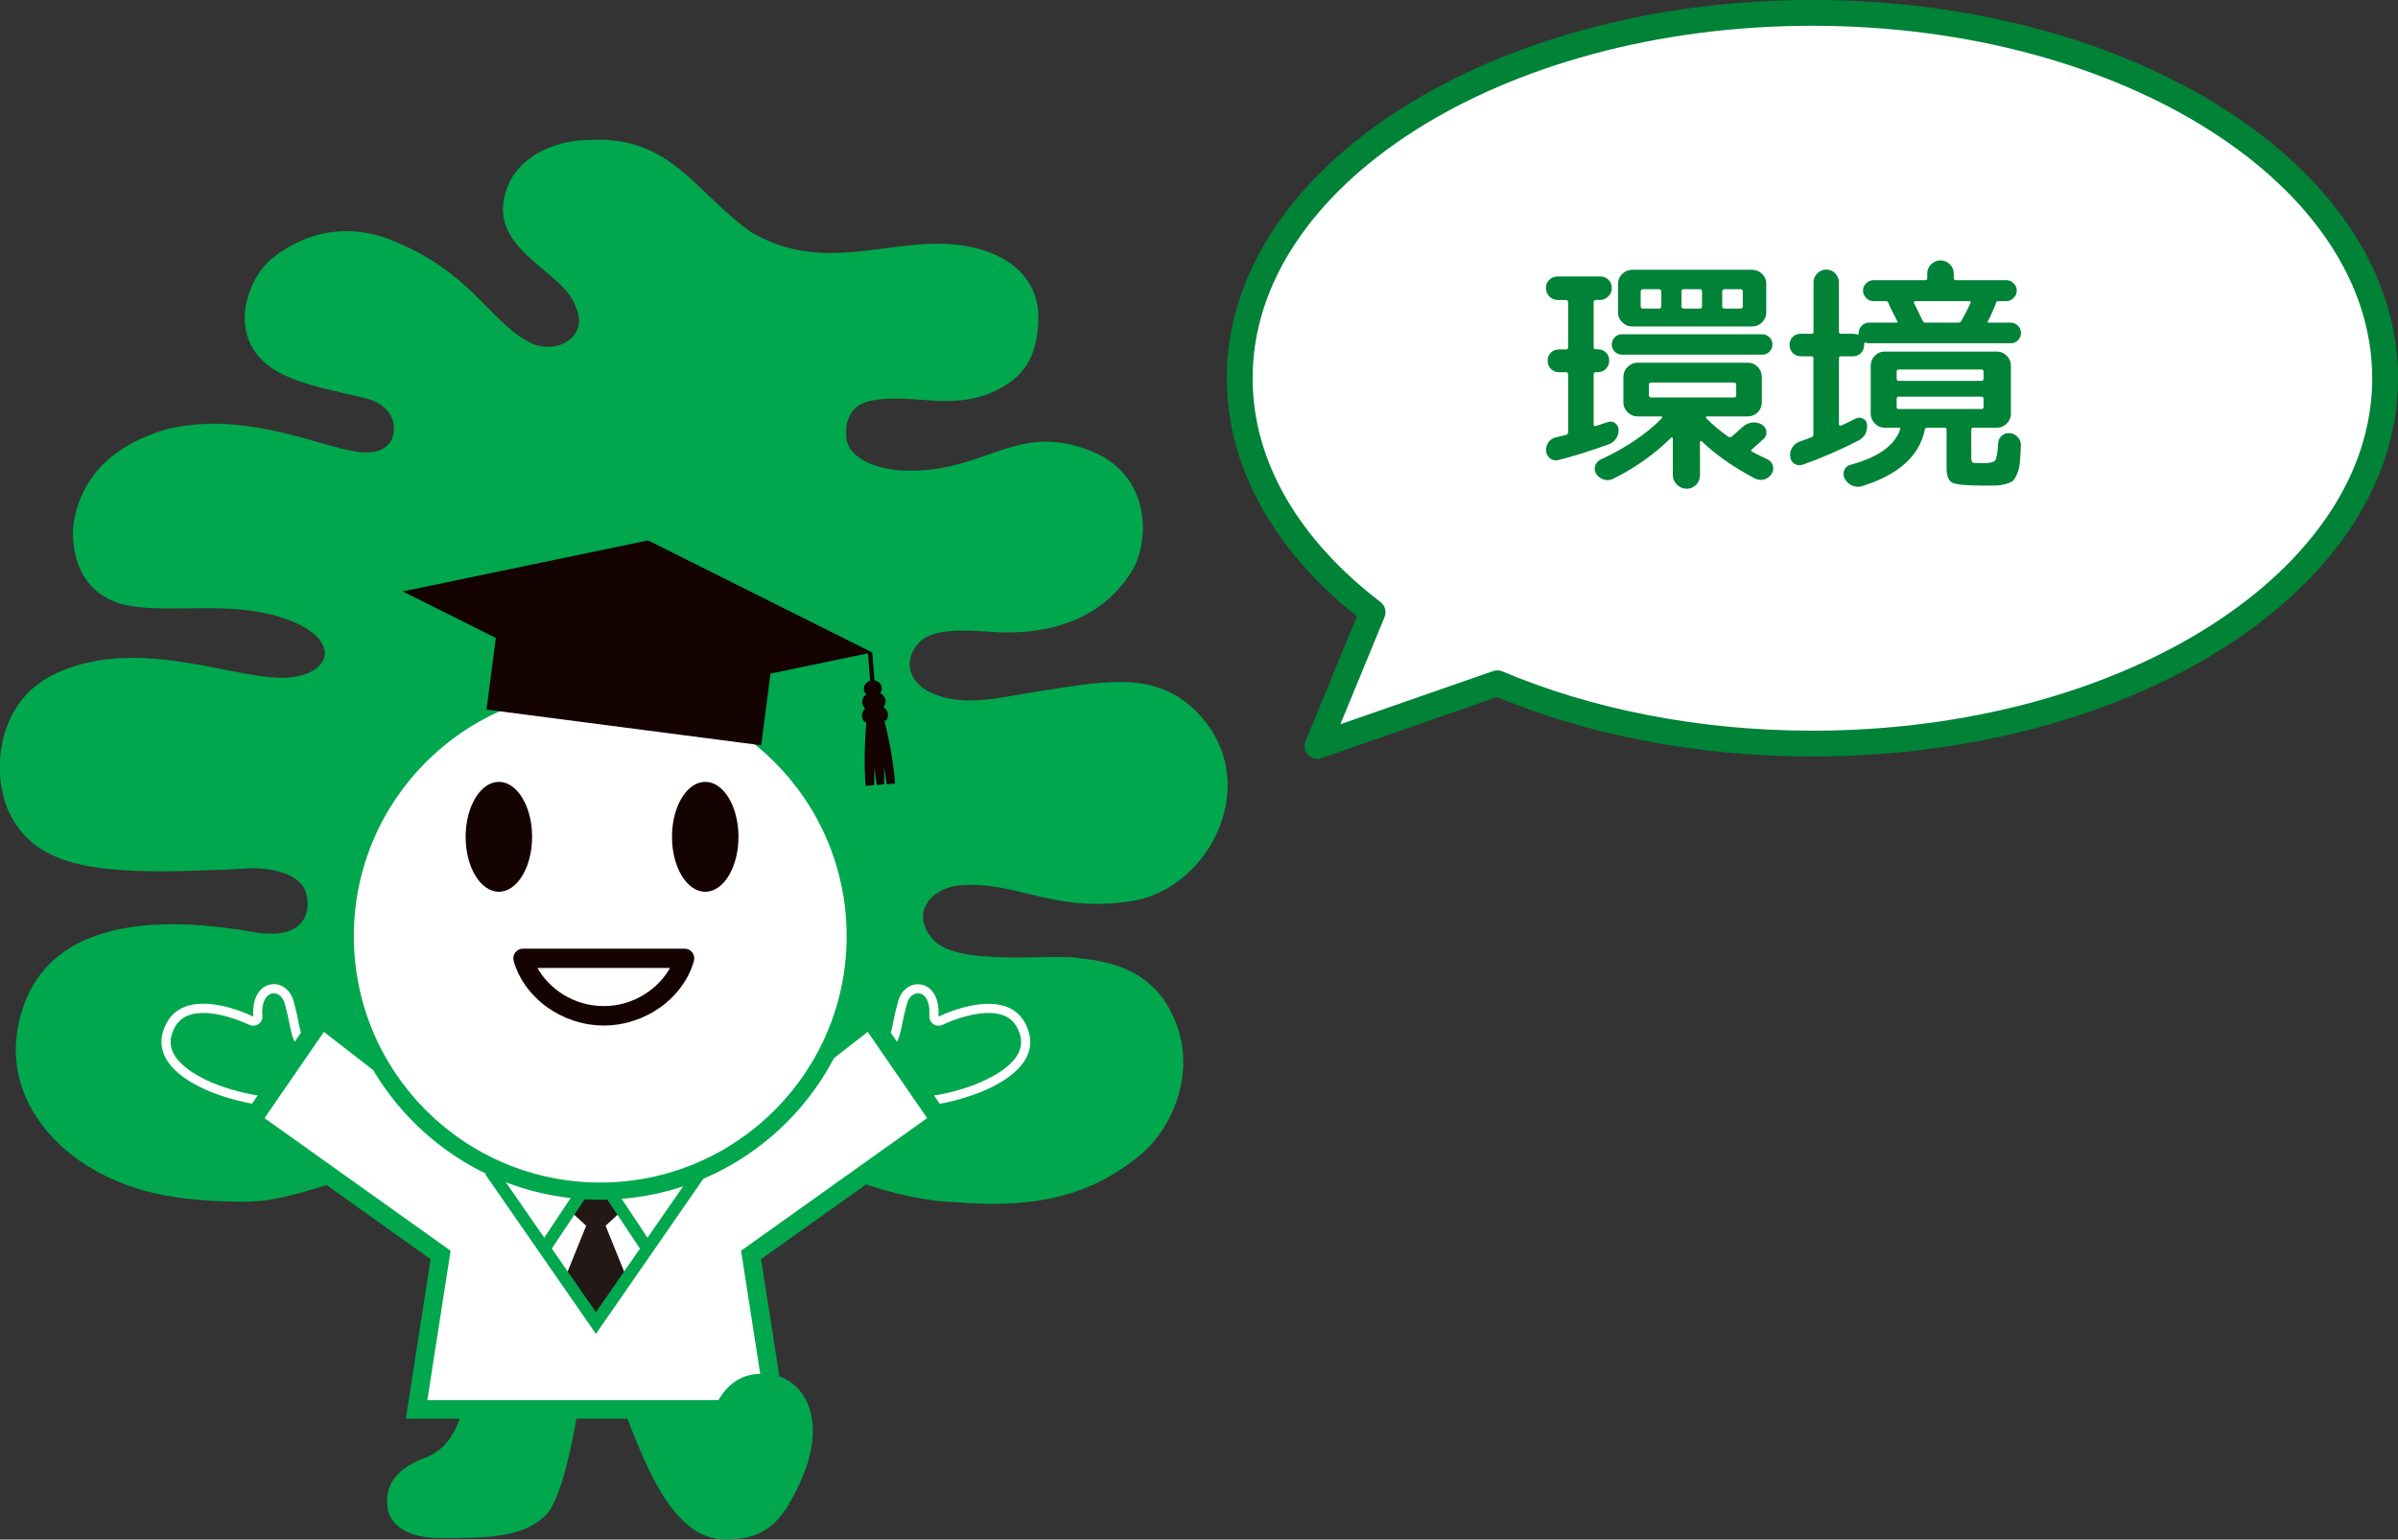
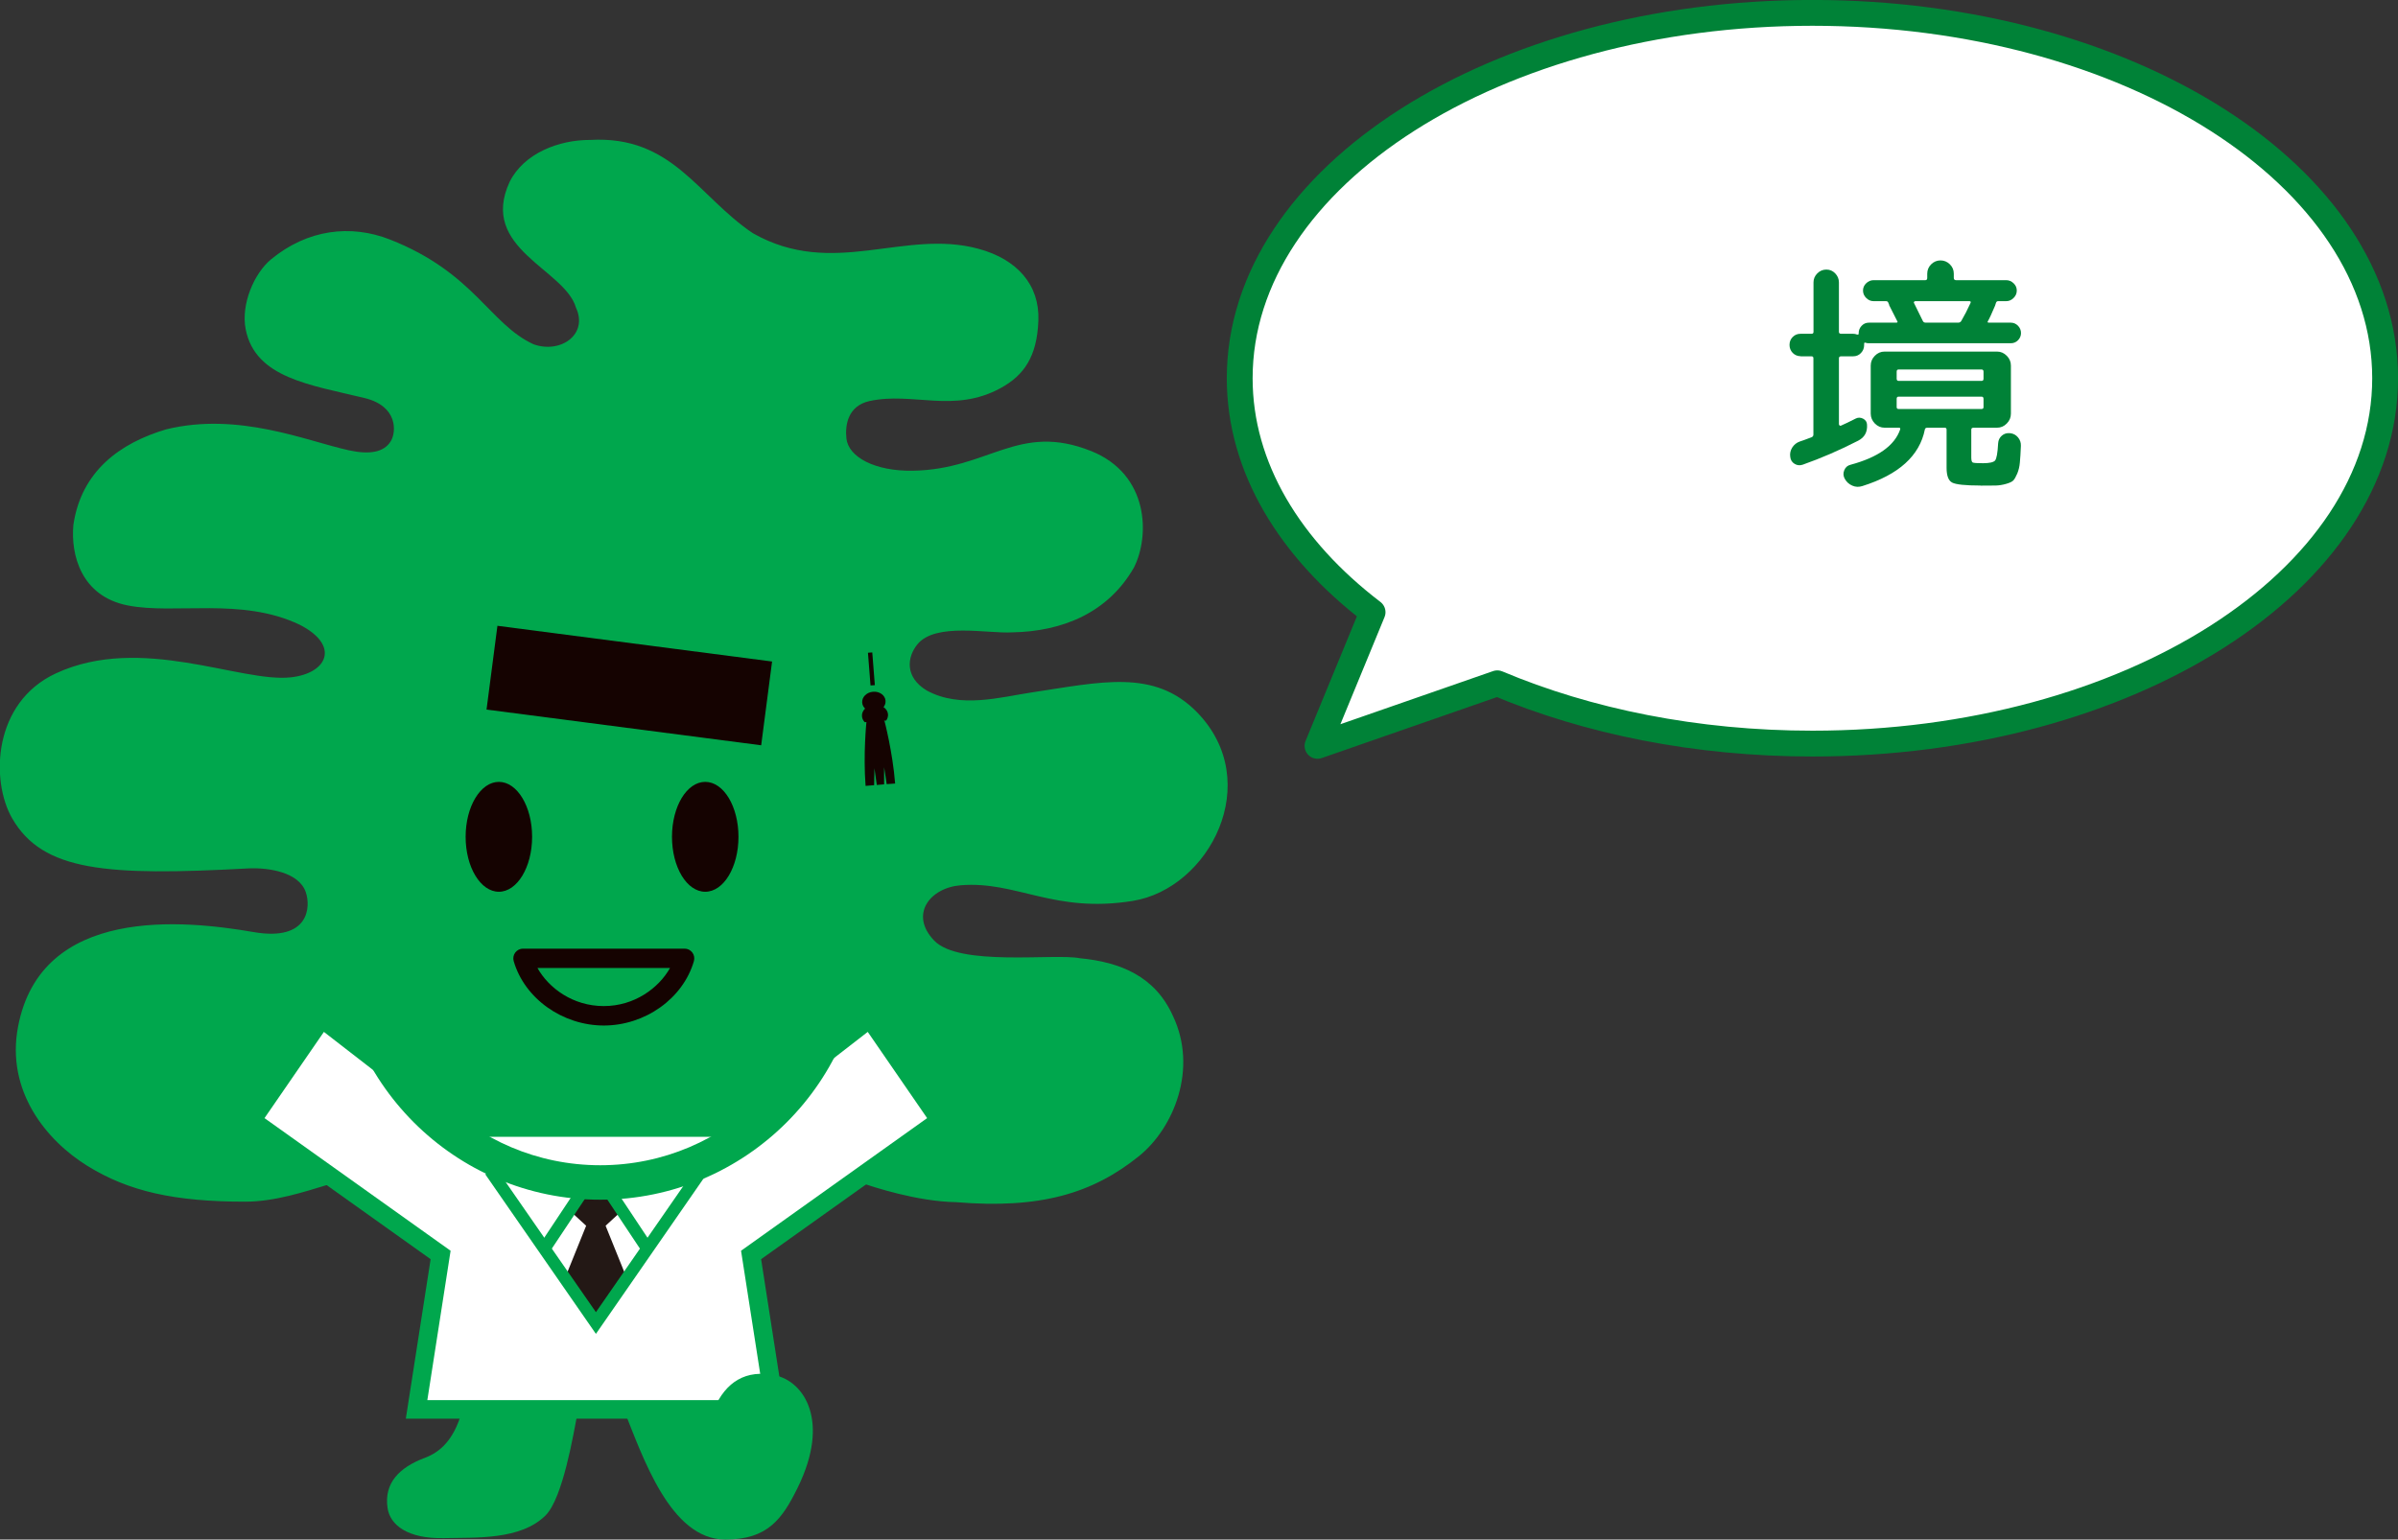
<svg xmlns="http://www.w3.org/2000/svg" viewBox="0 0 232.99 149.63">
  <rect x="0" y="0" width="232.99" height="149.63" fill="#333333" stroke="none" />
  <defs>
    <style>
      .cls-1 {
        fill: #00a74d;
      }

      .cls-2 {
        isolation: isolate;
      }

      .cls-3 {
        fill: #008237;
      }

      .cls-4, .cls-5 {
        fill: #fff;
      }

      .cls-6 {
        fill: #150301;
      }

      .cls-5 {
        stroke: #008237;
        stroke-linecap: round;
        stroke-linejoin: round;
        stroke-width: 2.51px;
      }

      .cls-7 {
        fill: #231815;
        mix-blend-mode: multiply;
      }
    </style>
  </defs>
  <g class="cls-2">
    <g id="_文字" data-name="文字">
      <path class="cls-5" d="M176.09,1.25c-30.73,0-55.64,15.9-55.64,35.51,0,8.65,4.85,16.58,12.91,22.74l-5.35,12.99,17.47-6.08c8.78,3.7,19.3,5.86,30.62,5.86,30.73,0,55.64-15.9,55.64-35.51S206.82,1.25,176.09,1.25Z" />
      <g>
-         <path class="cls-3" d="M151.33,29.15c-.3,0-.57-.11-.79-.34-.22-.22-.34-.5-.34-.82s.11-.59.34-.8c.22-.22.49-.32.79-.32h4.15c.32,0,.59.11.8.32.22.22.32.48.32.8s-.11.59-.34.82c-.22.22-.49.34-.79.34h-.41c-.14,0-.22.07-.22.22v4.39c0,.13.07.19.22.19h.19c.3,0,.56.1.78.31.22.21.32.47.32.79s-.11.59-.32.8c-.22.22-.48.32-.78.32h-.19c-.14,0-.22.06-.22.19v4.9c0,.13.07.18.22.14.13-.05.32-.11.58-.19s.45-.14.58-.19c.26-.08.49-.05.7.1s.32.35.34.62c.02.32-.06.61-.24.88-.18.26-.41.45-.7.56-1.84.66-3.48,1.17-4.92,1.54-.29.06-.55.01-.78-.16s-.36-.4-.4-.68c-.03-.32.04-.61.22-.88.18-.26.42-.43.72-.49.54-.13.87-.21.98-.24.14-.03.22-.12.22-.26v-5.64c0-.13-.07-.19-.22-.19h-.67c-.3,0-.56-.11-.78-.32-.22-.22-.32-.48-.32-.8s.11-.58.32-.79c.22-.21.48-.31.78-.31h.67c.14,0,.22-.06.22-.19v-4.39c0-.14-.07-.22-.22-.22h-.82ZM155.55,44.65c2.46-1.15,4.44-2.49,5.93-4.01.03-.02.04-.05.02-.1-.02-.05-.04-.07-.07-.07h-2.33c-.37,0-.69-.13-.96-.4s-.41-.58-.41-.95v-2.5c0-.37.14-.69.41-.96s.59-.41.96-.41h10.73c.37,0,.68.14.95.41.26.27.4.59.4.96v2.5c0,.37-.13.68-.4.95-.26.26-.58.4-.95.4h-4.01s-.06.02-.07.07c-.02.05,0,.08.02.1.66.66,1.37,1.26,2.14,1.8.11.08.22.08.34,0,.48-.42.83-.73,1.06-.94.26-.24.56-.38.9-.43.34-.05.67.02.97.19.26.16.4.38.44.67.04.29-.05.54-.28.74-.24.22-.62.56-1.13,1.01-.1.06-.09.14.02.22.32.18.82.42,1.49.74.27.13.45.33.53.61.08.28.04.55-.12.8-.16.27-.4.45-.71.54s-.61.06-.9-.08c-2.05-1.07-3.78-2.28-5.18-3.62-.02-.03-.05-.04-.1-.02-.05.02-.07.04-.07.07v3.24c0,.37-.13.68-.38.94-.26.26-.56.38-.91.38s-.68-.13-.95-.4c-.26-.26-.4-.57-.4-.92v-3.58s-.02-.06-.05-.08c-.03-.02-.06-.02-.1.01-1.62,1.6-3.5,2.94-5.66,4.01-.29.14-.59.17-.9.07-.31-.1-.56-.28-.73-.55-.16-.26-.19-.52-.1-.8.1-.28.28-.48.55-.61ZM157.59,34.47c-.27,0-.5-.1-.7-.29-.19-.19-.29-.42-.29-.7s.1-.5.29-.7c.19-.19.42-.29.7-.29h13.63c.27,0,.5.1.7.29.19.19.29.42.29.7s-.1.5-.29.7c-.19.19-.42.29-.7.29h-13.63ZM170.24,26.22c.37,0,.69.13.96.4.27.26.41.58.41.95v2.81c0,.37-.14.68-.41.95-.27.26-.59.4-.96.4h-11.66c-.37,0-.69-.13-.96-.4-.27-.26-.41-.58-.41-.95v-2.81c0-.37.14-.68.41-.95.27-.26.59-.4.96-.4h11.66ZM161.41,29.77v-1.44c0-.14-.07-.22-.22-.22h-1.56c-.14,0-.22.07-.22.22v1.44c0,.14.07.22.22.22h1.56c.14,0,.22-.07.22-.22ZM160.43,38.63h8.04c.14,0,.22-.07.22-.22v-1.01c0-.14-.07-.22-.22-.22h-8.04c-.14,0-.22.07-.22.22v1.01c0,.14.07.22.22.22ZM165.37,29.77v-1.44c0-.14-.07-.22-.22-.22h-1.56c-.14,0-.22.07-.22.22v1.44c0,.14.07.22.22.22h1.56c.14,0,.22-.07.22-.22ZM169.33,29.77v-1.44c0-.14-.07-.22-.22-.22h-1.56c-.14,0-.22.07-.22.22v1.44c0,.14.07.22.22.22h1.56c.14,0,.22-.07.22-.22Z" />
        <path class="cls-3" d="M174.95,34.62c-.3,0-.56-.11-.77-.32-.21-.22-.31-.48-.31-.78s.1-.56.31-.77c.21-.21.46-.31.77-.31h1.06c.13,0,.19-.06.19-.19v-4.8c0-.34.12-.63.37-.88.25-.25.54-.37.88-.37s.62.12.86.37c.24.25.36.54.36.88v4.8c0,.13.07.19.22.19h1.15c.13,0,.26.02.38.07.11.03.17,0,.17-.07v-.07c0-.27.1-.51.29-.71s.42-.3.7-.3h2.64c.14,0,.18-.05.12-.14-.35-.7-.62-1.22-.79-1.56,0-.02,0-.05-.02-.1-.02-.05-.03-.08-.05-.1-.03-.13-.11-.19-.24-.19h-1.2c-.27,0-.51-.1-.72-.31-.21-.21-.31-.45-.31-.72s.1-.51.31-.71c.21-.2.45-.3.72-.3h5.02c.13,0,.19-.07.19-.22v-.41c0-.35.13-.66.38-.91s.56-.38.91-.38.66.13.91.38c.26.26.38.56.38.91v.41c0,.14.07.22.22.22h4.87c.27,0,.51.1.72.3.21.2.31.44.31.71s-.1.51-.31.72c-.21.21-.45.31-.72.31h-.79c-.11,0-.18.07-.22.22l-.07.22c-.32.75-.55,1.26-.7,1.51-.06.1-.02.14.12.14h2.11c.27,0,.5.1.7.3.19.2.29.44.29.71s-.1.5-.29.7c-.19.19-.42.29-.7.29h-13.8c-.14,0-.25-.02-.31-.05-.1-.03-.14,0-.14.1v.12c0,.3-.1.56-.31.78-.21.22-.46.32-.77.32h-1.15c-.14,0-.22.06-.22.19v6.41s.02.09.06.12c.04.03.08.04.13.02.34-.14.82-.38,1.46-.7.22-.11.46-.1.7.02.24.13.37.32.38.58.05.72-.24,1.24-.86,1.56-1.81.93-3.6,1.7-5.38,2.33-.29.1-.56.07-.8-.08-.25-.15-.39-.38-.42-.68-.05-.32.02-.62.19-.9.18-.28.42-.48.74-.59.16-.05.54-.18,1.13-.41.13-.05.19-.14.19-.26v-7.42c0-.13-.06-.19-.19-.19h-1.06ZM192.44,47.19c-1.49,0-2.41-.1-2.77-.29-.36-.19-.54-.67-.54-1.44v-3.7c0-.13-.06-.19-.19-.19h-1.68c-.14,0-.22.06-.24.17-.51,2.56-2.54,4.39-6.07,5.5-.34.11-.66.1-.98-.04-.32-.14-.57-.36-.74-.68-.14-.26-.16-.53-.04-.82s.32-.46.61-.53c2.67-.72,4.28-1.86,4.82-3.43.03-.11,0-.17-.12-.17h-1.39c-.37,0-.68-.14-.95-.41-.26-.27-.4-.59-.4-.96v-4.66c0-.37.13-.69.4-.96.26-.27.58-.41.95-.41h10.92c.37,0,.68.14.95.41s.4.59.4.96v4.66c0,.37-.13.69-.4.96-.26.27-.58.41-.95.41h-2.28c-.14,0-.22.06-.22.19v2.69c0,.29.05.46.14.5.1.05.43.07,1.01.07.62,0,1.01-.09,1.16-.26.15-.18.25-.74.3-1.68.02-.3.14-.55.36-.74.22-.19.49-.27.79-.24.32.03.58.17.78.41.2.24.29.51.28.82-.03.69-.06,1.23-.1,1.62-.03.39-.12.75-.25,1.07-.14.32-.26.54-.38.67s-.36.24-.71.34c-.35.1-.68.15-1,.16-.31,0-.8.01-1.48.01ZM184.28,36.13v.67c0,.14.06.22.19.22h8.06c.13,0,.19-.07.19-.22v-.67c0-.14-.06-.22-.19-.22h-8.06c-.13,0-.19.07-.19.22ZM184.47,39.75h8.06c.13,0,.19-.06.19-.19v-.79c0-.14-.06-.22-.19-.22h-8.06c-.13,0-.19.07-.19.22v.79c0,.13.06.19.19.19ZM191.34,29.27h-5.26s-.08.02-.11.06-.03.08-.01.11c.51,1.04.8,1.62.86,1.75.05.11.14.17.29.17h3.14c.14,0,.25-.06.31-.17.3-.51.6-1.09.89-1.73.06-.13.02-.19-.12-.19Z" />
      </g>
      <g>
        <path class="cls-1" d="M45.24,118.93c1.9-1.68-7.03-2.3-8.35-3.91-1.68-2.06-7.29,1.77-13.07,1.77-6.83,0-11.3-.98-15.35-3.49-3.96-2.46-7.9-7.25-6.72-13.5,2.23-11.81,16.14-10.38,22.9-9.21,5.38.93,5.57-2.45,5.05-3.91-.68-1.91-3.58-2.37-5.56-2.28-13.8.75-19.97.29-22.95-4.85-2.12-3.67-1.89-11.27,4.25-14.11,8.27-3.83,17.91.93,22.82.39,3.58-.39,4.8-3.12.84-5.12-5.64-2.69-12.12-.96-16.7-1.87-4.5-.89-5.54-4.89-5.27-7.83.77-5.22,4.53-7.95,9.01-9.28,7.04-1.73,13.67,1.14,17.74,2.03,2.03.45,3.45.2,4.1-.9.54-.91.66-3.39-2.54-4.17-5.3-1.29-10.64-1.95-11.57-6.69-.48-2.45.84-5.45,2.46-6.79,3.54-2.92,7.74-3.43,11.56-1.93,8.19,3.22,9.7,8.24,13.95,10.18,2.6.94,5.34-.94,4.12-3.56-1.08-3.76-9.46-5.73-6.44-12.23,1.39-2.78,4.79-4.08,7.81-4.07,8-.45,10.42,5.42,15.81,9.06,7.81,4.44,14.68-.45,21.93,1.52,3.77,1.02,5.95,3.52,5.82,6.97-.13,3.52-1.4,5.33-3.67,6.57-4.57,2.49-8.51.34-12.75,1.26-2.06.47-2.38,2.28-2.23,3.65.21,1.8,2.78,3.18,6.44,3.12,7.39-.11,10.26-4.74,17.34-1.91,5.65,2.27,5.7,8.27,4.16,11.31-2.51,4.4-6.94,6.23-11.86,6.31-2.33.14-7.42-.99-9.18,1.16-1.01,1.23-1.26,3.2.92,4.5,3.26,1.77,7.17.63,10.17.18,6.66-.99,11.91-2.35,16.08,1.93,6.59,6.77,1.19,17.13-6.25,18.33-7.68,1.24-11.26-1.96-16.72-1.52-2.97.24-5.02,2.83-2.57,5.38,2.45,2.55,11.69,1.22,14.14,1.71,3.99.38,7.33,1.78,9.05,5.6,2.45,5.15.08,10.91-3.29,13.63-4.5,3.63-9.59,5.16-17.78,4.48-3.84-.07-8.08-1.5-9.2-1.87-1.95-.66-3.05-.18-3.44.86-.56,1.5-15.83,3.46-13.76,5.4l-21.28-2.26Z" />
-         <path class="cls-4" d="M26.59,96.54h0c.37,0,.87.26,1.07.99.25.89.37,1.52.48,2.03.21,1.07.36,1.67,1.04,2.54l-3.07,4.5c-1.48-.13-3.27-.54-4.8-1.1-2.01-.74-3.51-1.72-4.23-2.75-.5-.72-.63-1.45-.38-2.24.44-1.4,1.41-2.06,3.05-2.06,2.12,0,4.44,1.14,4.46,1.15.13.06.26.09.4.09.17,0,.34-.05.49-.15.27-.18.42-.48.39-.8-.06-.86.1-1.53.46-1.91.18-.19.4-.29.64-.29M26.59,95.65c-1.07,0-2.13.99-1.98,3.15,0,0-2.49-1.25-4.86-1.25-1.66,0-3.25.61-3.9,2.68-1.41,4.52,6.62,7.1,10.71,7.28l3.74-5.48c-1.42-1.54-.96-1.83-1.78-4.75-.3-1.07-1.12-1.64-1.93-1.64h0Z" />
-         <path class="cls-4" d="M89.2,96.54c.24,0,.46.1.64.29.35.38.51,1.06.46,1.91-.02.32.13.62.39.8.15.1.32.15.49.15.14,0,.27-.03.4-.09.02-.01,2.34-1.15,4.46-1.15,1.64,0,2.61.65,3.05,2.06.25.79.12,1.53-.38,2.24-.72,1.03-2.22,2-4.23,2.75-1.53.57-3.32.98-4.8,1.1l-3.07-4.5c.68-.87.83-1.47,1.04-2.54.1-.51.23-1.15.48-2.03.2-.73.71-.99,1.07-.99M89.2,95.65c-.81,0-1.63.57-1.93,1.64-.82,2.92-.36,3.21-1.78,4.75l3.74,5.48c4.09-.18,12.12-2.76,10.71-7.28-.65-2.07-2.24-2.68-3.9-2.68-2.37,0-4.86,1.25-4.86,1.25.15-2.16-.91-3.15-1.98-3.15h0Z" />
        <g>
          <polygon class="cls-4" points="91.32 108.88 84.52 98.99 70.85 109.58 57.9 109.58 44.94 109.58 31.27 98.99 24.47 108.88 42.82 121.97 40.48 136.98 57.9 136.98 75.31 136.98 72.97 121.97 91.32 108.88" />
          <path class="cls-1" d="M76.36,137.88h-36.93l2.41-15.5-18.62-13.27,7.85-11.4,14.18,10.99h25.29l14.18-10.99,7.85,11.4-18.62,13.27,2.41,15.5ZM41.53,136.08h32.73l-2.26-14.52,18.08-12.89-5.77-8.38-13.16,10.2h-26.52l-13.16-10.2-5.77,8.38,18.08,12.89-2.26,14.52Z" />
        </g>
        <g>
          <polygon class="cls-7" points="57.9 128.58 60.98 124.43 58.84 119.13 60.46 117.64 57.9 113.78 55.33 117.64 56.95 119.13 54.81 124.43 57.9 128.58" />
          <polygon class="cls-1" points="57.9 129.64 47.15 114.13 48.13 113.44 57.9 127.53 67.66 113.44 68.64 114.13 57.9 129.64 57.9 129.64" />
          <polygon class="cls-1" points="53.39 121.69 52.39 121.03 56.54 114.78 57.54 115.45 53.39 121.69 53.39 121.69" />
          <polygon class="cls-1" points="62.4 121.69 58.25 115.45 59.25 114.78 63.4 121.03 62.4 121.69 62.4 121.69" />
        </g>
        <g>
          <path class="cls-1" d="M58.32,116.6c-14.13,0-25.62-11.49-25.62-25.62s11.49-25.62,25.62-25.62,25.62,11.49,25.62,25.62-11.49,25.62-25.62,25.62ZM58.32,68.73c-12.27,0-22.26,9.99-22.26,22.26s9.99,22.26,22.26,22.26,22.26-9.99,22.26-22.26-9.99-22.26-22.26-22.26Z" />
-           <path class="cls-4" d="M34.38,90.99c0-13.22,10.72-23.94,23.94-23.94s23.94,10.72,23.94,23.94-10.72,23.94-23.94,23.94-23.94-10.72-23.94-23.94Z" />
        </g>
        <g>
-           <polygon class="cls-6" points="62.97 52.52 84.75 63.41 60.91 68.37 39.13 57.48 62.97 52.52" />
          <rect class="cls-6" x="57.03" y="53.17" width="8.21" height="26.91" transform="translate(-12.81 118.66) rotate(-82.59)" />
-           <path class="cls-6" d="M83.93,66.99c-.03-.44.33-.83.81-.87.48-.04.9.29.94.73.04.44-.33.83-.81.87-.48.04-.9-.29-.94-.73Z" />
+           <path class="cls-6" d="M83.93,66.99Z" />
          <path class="cls-6" d="M83.77,68.29c-.04-.54.43-1.01,1.06-1.06.63-.05,1.17.34,1.21.88.04.54-.43,1.01-1.06,1.06-.63.05-1.17-.34-1.21-.88Z" />
          <path class="cls-6" d="M86.28,69.43c-.04-.57-.65-.99-1.35-.94-.7.05-1.23.56-1.18,1.13.02.22.11.41.27.57l2.08-.16c.13-.18.19-.39.18-.6Z" />
          <path class="cls-6" d="M85.93,70.04s.8,3.03,1.04,6.11l-.82.06s-.2-1.42-.25-1.64v1.66s-.71.06-.71.06c0,0-.2-1.44-.23-1.63l-.03,1.65-.83.07c-.24-3.08.08-6.19.08-6.19l.81-.88.94.74Z" />
          <polygon class="cls-6" points="84.58 66.62 84.33 63.44 84.75 63.41 85 66.59 84.58 66.62 84.58 66.62" />
        </g>
        <g>
          <path class="cls-6" d="M51.7,81.33c0,2.95-1.45,5.34-3.23,5.34s-3.23-2.39-3.23-5.34,1.45-5.34,3.23-5.34,3.23,2.39,3.23,5.34Z" />
          <path class="cls-6" d="M71.75,81.33c0,2.95-1.44,5.34-3.23,5.34s-3.23-2.39-3.23-5.34,1.44-5.34,3.23-5.34,3.23,2.39,3.23,5.34Z" />
        </g>
        <path class="cls-6" d="M58.67,99.67c-4.02,0-7.71-2.63-8.76-6.26-.08-.28-.03-.59.15-.83.18-.24.46-.38.75-.38h15.71c.3,0,.57.14.75.38.18.24.23.54.15.83-1.05,3.63-4.73,6.26-8.76,6.26ZM52.22,94.08c1.1,1.96,3.45,3.7,6.44,3.7s5.34-1.75,6.44-3.7h-12.88Z" />
        <g>
          <path class="cls-1" d="M41.19,141.72c-2.36.91-3.91,2.4-3.53,4.87.25,1.61,1.92,2.98,5.49,2.9,3.08-.07,7.45.2,9.86-2.21,1.66-1.66,2.7-7.79,3.16-10.29h-11.24c-.9,3.44-2.63,4.31-3.75,4.74Z" />
          <path class="cls-1" d="M75.32,133.67c2.78.59,5.37,4.4,2.2,10.88-1.51,3.08-2.92,5.08-7.05,5.08-5.35,0-8.02-8.05-9.89-12.7h8.8c1.14-2.64,3.11-3.86,5.94-3.26Z" />
        </g>
      </g>
    </g>
  </g>
</svg>